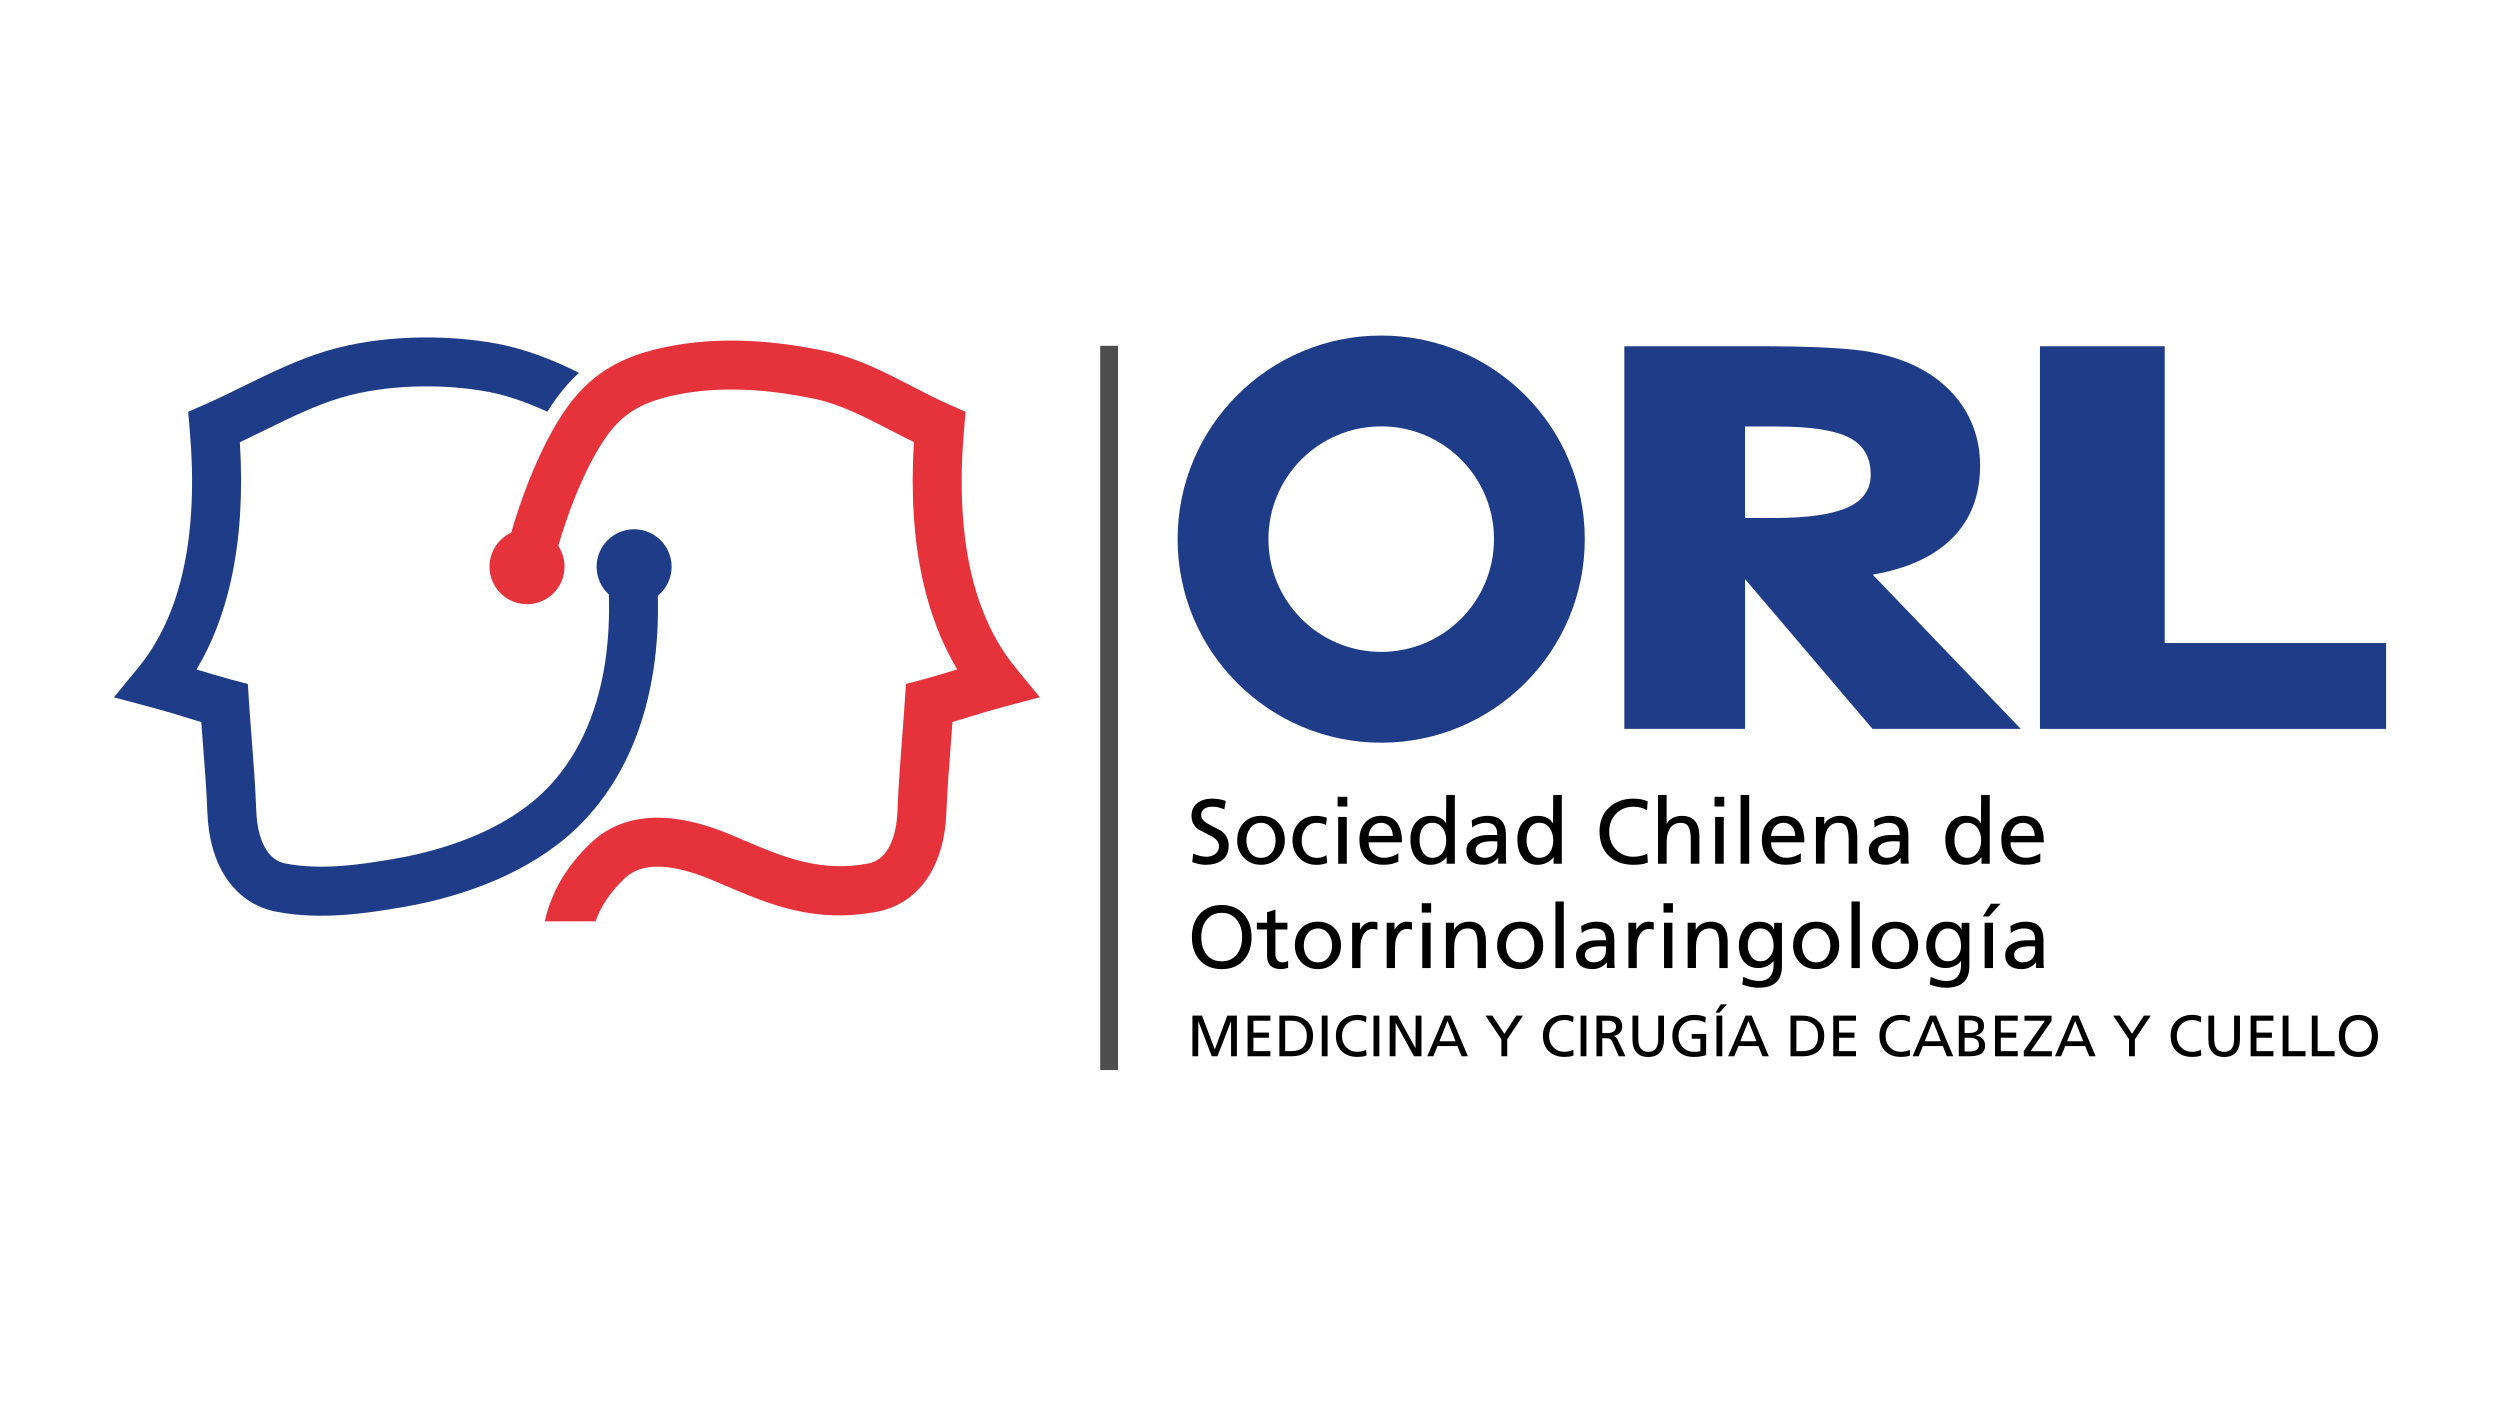
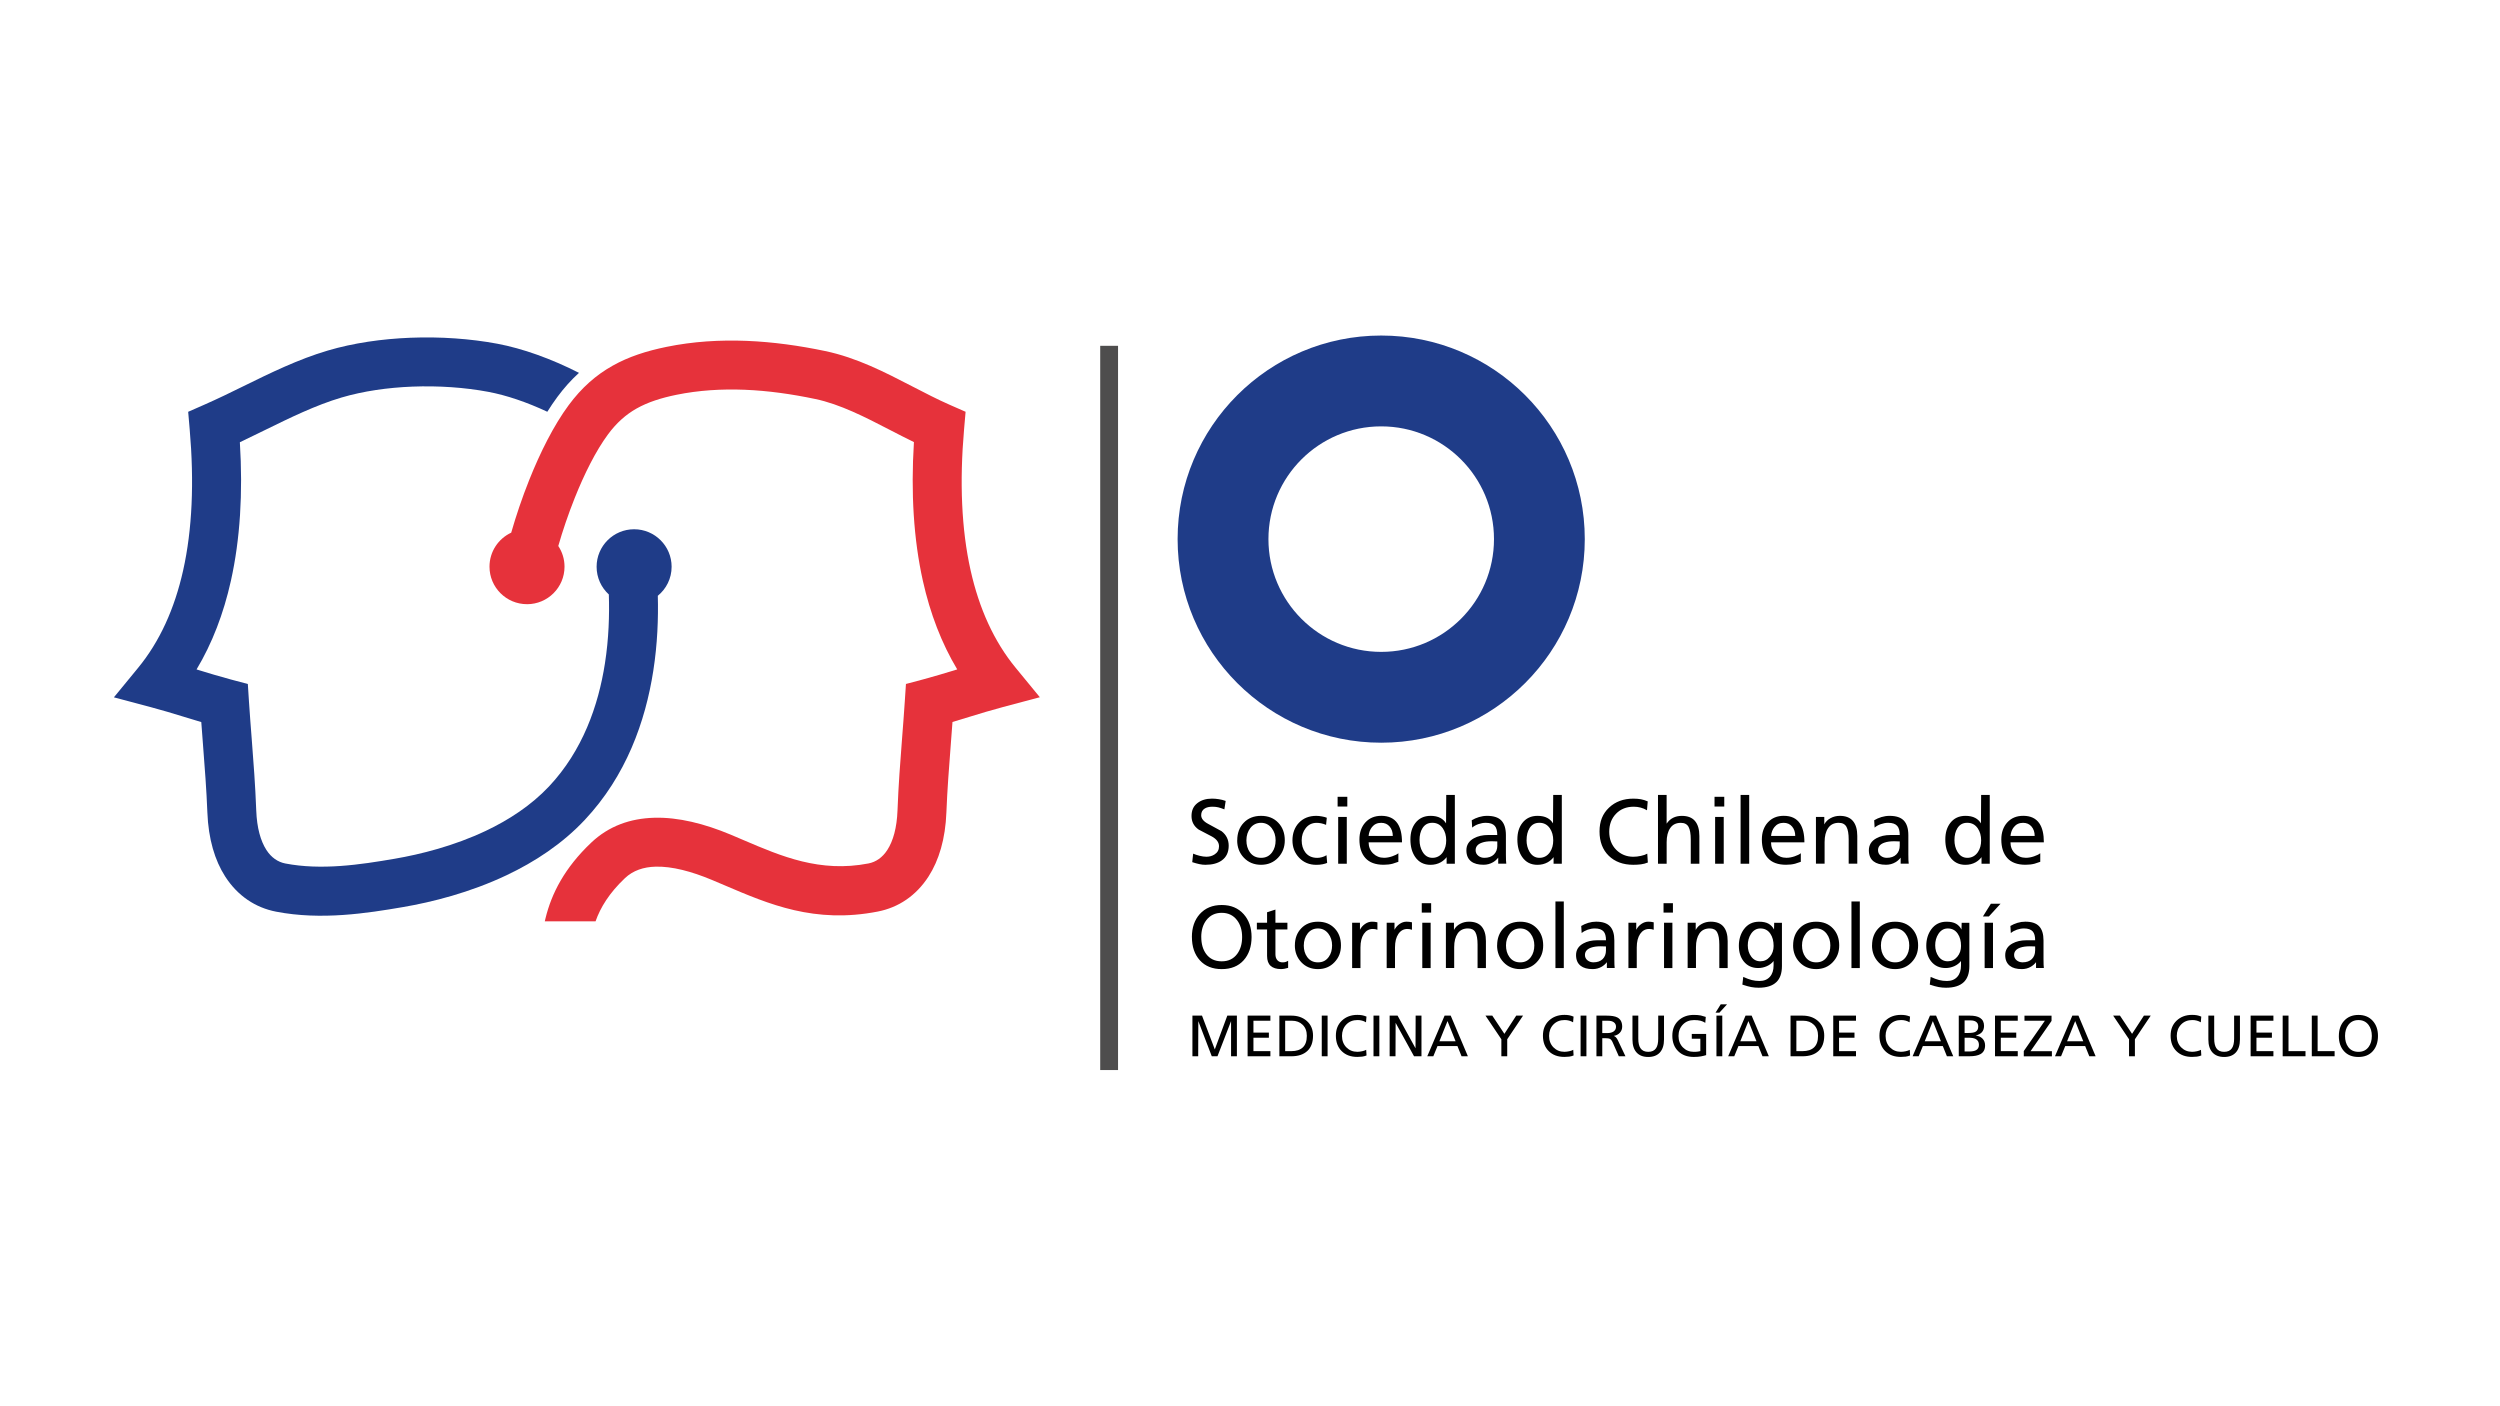
<svg xmlns="http://www.w3.org/2000/svg" version="1.1" viewBox="0 0 793.28 446">
  <defs>
    <style>
      .cls-1, .cls-2 {
        fill: #1f3c88;
      }

      .cls-3 {
        fill: #4e4d4d;
      }

      .cls-4 {
        fill: #e6323b;
      }

      .cls-4, .cls-2 {
        fill-rule: evenodd;
      }
    </style>
  </defs>
  <g>
    <g id="Capa_1">
      <g>
        <path class="cls-1" d="M173.67,130.66c-6.46-3.03-12.95-5.24-18.76-6.33-7.37-1.38-15.74-1.98-24.1-1.65-7.78.31-15.53,1.42-22.41,3.45-8.18,2.41-16.37,6.43-24.46,10.4-2.66,1.31-5.31,2.6-7.83,3.8,1,16.11.08,30.83-2.84,43.95-2.33,10.46-5.95,19.87-10.9,28.14l.42.13c3.36,1.03,6.73,2.06,10.43,3.05l5.42,1.44.36,5.59c.23,3.61.57,7.92.9,12.2.55,7.14,1.1,14.18,1.41,22.39.21,5.48,1.38,9.62,3.22,12.48,1.55,2.41,3.64,3.83,5.99,4.29,5.68,1.1,11.6,1.2,17.39.8,5.98-.41,11.92-1.37,17.33-2.3,8.17-1.4,18.78-4.05,28.93-8.86,7.29-3.46,14.34-8.04,20.03-14.08,10.68-11.36,15.67-25.67,17.75-39.03,1.23-7.87,1.45-15.42,1.24-21.89-2.39-2.18-3.88-5.31-3.88-8.79,0-6.57,5.33-11.9,11.9-11.9s11.9,5.33,11.9,11.9c0,3.72-1.71,7.03-4.38,9.21.19,7.09-.1,15.28-1.44,23.84-2.49,16.01-8.59,33.3-21.77,47.31-7.15,7.61-15.84,13.28-24.72,17.49-11.69,5.55-23.73,8.56-32.95,10.14-5.76.99-12.14,2.02-18.91,2.49-6.96.48-14.19.35-21.34-1.04-6.53-1.27-12.17-4.98-16.15-11.16-3.27-5.09-5.33-11.87-5.65-20.33-.27-7-.83-14.33-1.41-21.78-.17-2.22-.34-4.46-.52-6.89-1.82-.54-3.7-1.12-5.58-1.69-3.38-1.03-6.75-2.07-10.46-3.05l-11.69-3.11,7.67-9.34c6.85-8.33,11.58-18.74,14.31-30.97,2.88-12.91,3.53-27.92,2.07-44.74l-.48-5.55,5.11-2.25c4.49-1.98,8.4-3.89,12.31-5.82,8.73-4.29,17.58-8.63,26.89-11.37,8.12-2.4,17.17-3.7,26.19-4.06,9.54-.38,19.11.31,27.56,1.89,8.06,1.51,17.15,4.77,25.95,9.25-2.51,2.28-4.78,4.83-6.86,7.64-1.12,1.51-2.18,3.09-3.2,4.72" />
        <path class="cls-4" d="M167.23,191.72c6.57,0,11.9-5.33,11.9-11.9,0-2.43-.73-4.69-1.98-6.57,1.38-4.81,3.15-10.04,5.2-15.19,3.04-7.63,6.69-14.96,10.57-20.22,2.73-3.69,5.7-6.31,9.09-8.22,3.59-2.02,7.75-3.34,12.61-4.34,7.1-1.45,14.4-1.89,21.73-1.6,7.42.3,14.92,1.37,22.3,2.92,7.97,1.67,15.88,5.76,23.76,9.84,2.51,1.3,5.02,2.59,7.59,3.84-1,16.12-.09,30.86,2.83,43.99,2.33,10.46,5.96,19.87,10.91,28.14l-.42.13c-3.37,1.03-6.73,2.06-10.43,3.05l-5.42,1.44-.37,5.59c-.23,3.61-.57,7.92-.9,12.2-.55,7.14-1.1,14.18-1.41,22.39-.21,5.48-1.38,9.62-3.22,12.48-1.55,2.41-3.63,3.83-5.98,4.29-15.36,2.99-27.66-2.27-39.55-7.36-1.63-.7-3.3-1.41-4.16-1.77-8.36-3.5-16.63-5.58-24.28-5.37-7.57.21-14.41,2.6-20.01,7.91-8.44,8-12.57,16.13-14.48,23.95-.08.34-.16.67-.24,1.01h16.11c1.54-4.39,4.35-8.99,9.32-13.7,2.58-2.44,5.91-3.55,9.73-3.65,5.22-.14,11.37,1.49,17.88,4.21,1.87.78,2.93,1.24,4.04,1.71,14.05,6.01,28.57,12.23,48.56,8.33,6.54-1.27,12.17-4.98,16.15-11.16,3.27-5.09,5.33-11.87,5.65-20.33.27-7,.83-14.33,1.41-21.78.17-2.22.35-4.46.52-6.89,1.82-.54,3.69-1.11,5.57-1.69,3.37-1.03,6.75-2.07,10.46-3.05l11.69-3.11-7.67-9.34c-6.85-8.33-11.58-18.74-14.31-30.97-2.88-12.91-3.53-27.92-2.06-44.74l.48-5.53-5.14-2.26c-3.8-1.67-7.76-3.72-11.74-5.78-8.8-4.55-17.65-9.13-27.71-11.24-8.12-1.7-16.46-2.88-24.86-3.22-8.5-.34-17.03.18-25.44,1.9-6.43,1.32-12.05,3.13-17.11,5.98-5.27,2.96-9.84,6.96-13.96,12.54-4.73,6.4-9.02,14.97-12.52,23.75-2.24,5.61-4.17,11.36-5.7,16.69-4.07,1.89-6.89,6.01-6.89,10.79,0,6.57,5.33,11.9,11.9,11.9" />
        <rect class="cls-3" x="349.11" y="109.73" width="5.66" height="229.81" />
        <path class="cls-2" d="M438.27,235.67c35.67,0,64.6-28.93,64.6-64.6s-28.93-64.6-64.6-64.6-64.6,28.93-64.6,64.6,28.93,64.6,64.6,64.6M438.27,206.85c19.76,0,35.79-16.02,35.79-35.78s-16.03-35.78-35.79-35.78-35.78,16.02-35.78,35.78,16.03,35.78,35.78,35.78Z" />
        <path d="M637.95,265.25h7.68c0-1.19-.33-2.18-.99-2.97-.66-.79-1.56-1.19-2.7-1.19-1.22,0-2.19.45-2.91,1.35-.6.74-.96,1.68-1.08,2.81M647.4,270.75v2.71c-.93.32-1.53.53-1.8.6-.87.23-1.83.34-2.88.34-2.58,0-4.5-.71-5.77-2.12-1.27-1.41-1.91-3.38-1.91-5.9,0-2.23.64-4.04,1.91-5.43,1.27-1.39,2.95-2.08,5.05-2.08,2.33,0,4.03.8,5.12,2.4.95,1.4,1.42,3.4,1.42,6.01h-10.59c0,1.43.48,2.6,1.43,3.53.95.92,2.1,1.38,3.46,1.38.83,0,1.7-.16,2.6-.47.9-.31,1.56-.64,1.96-.98ZM620.17,266.59c0,1.37.31,2.6.93,3.66.75,1.3,1.81,1.95,3.17,1.95s2.53-.61,3.35-1.83c.68-1.03,1.02-2.26,1.02-3.7,0-1.51-.36-2.79-1.08-3.84-.8-1.16-1.9-1.75-3.32-1.75s-2.42.57-3.14,1.72c-.62.99-.93,2.25-.93,3.78ZM628.76,274.07v-2.09c-.47.64-1.09,1.18-1.86,1.63-.97.54-2.05.81-3.26.81-2.09,0-3.71-.83-4.86-2.5-1.01-1.47-1.51-3.32-1.51-5.53s.53-3.88,1.57-5.24c1.16-1.51,2.77-2.27,4.83-2.27,1.24,0,2.28.22,3.11.67.74.39,1.34.96,1.8,1.72l.06-9.02h2.73v21.82h-2.62ZM602.81,268.31v-1.31l-1.75-.06c-1.24,0-2.28.14-3.11.44-1.36.46-2.03,1.27-2.03,2.41,0,.74.3,1.34.9,1.8.54.41,1.16.61,1.86.61,1.32,0,2.34-.36,3.05-1.07.72-.72,1.08-1.66,1.08-2.82ZM594.84,262.61l-.14-2.33c.7-.43,1.47-.76,2.31-1.02.84-.25,1.7-.38,2.57-.38,2.08,0,3.59.5,4.54,1.51.95,1.01,1.42,2.55,1.42,4.62v6.14c0,.81.01,1.42.03,1.82.02.4.05.76.09,1.09h-2.56v-1.92c-.47.6-1.01,1.09-1.63,1.45-.91.54-1.92.81-3.02.81-1.71,0-3.01-.36-3.93-1.07-1.01-.79-1.51-1.96-1.51-3.52,0-1.68.8-2.95,2.38-3.81,1.26-.69,2.76-1.04,4.51-1.04h2.91c0-1.32-.26-2.28-.79-2.88-.58-.66-1.54-.99-2.88-.99-.76,0-1.53.14-2.31.41-.79.27-1.45.64-1.99,1.11ZM576.22,274.07v-14.84h2.65v2.36c.43-.83,1.09-1.49,1.99-1.98.9-.49,1.88-.73,2.92-.73,1.88,0,3.28.55,4.19,1.65.91,1.1,1.37,2.67,1.37,4.72v8.81h-2.73v-7.68c0-1.83-.23-3.16-.7-4.01-.47-.85-1.28-1.28-2.44-1.28-1.49,0-2.62.55-3.37,1.66-.76,1.1-1.13,2.59-1.13,4.45v6.86h-2.73ZM561.97,265.25h7.68c0-1.19-.33-2.18-.99-2.97-.66-.79-1.56-1.19-2.7-1.19-1.22,0-2.19.45-2.91,1.35-.6.74-.96,1.68-1.07,2.81ZM571.42,270.75v2.71c-.93.32-1.53.53-1.8.6-.87.23-1.83.34-2.88.34-2.58,0-4.51-.71-5.77-2.12-1.27-1.41-1.91-3.38-1.91-5.9,0-2.23.64-4.04,1.91-5.43,1.27-1.39,2.95-2.08,5.04-2.08,2.33,0,4.03.8,5.12,2.4.95,1.4,1.43,3.4,1.43,6.01h-10.59c0,1.43.47,2.6,1.42,3.53.95.92,2.1,1.38,3.46,1.38.83,0,1.7-.16,2.61-.47.9-.31,1.56-.64,1.96-.98ZM552.31,274.07v-21.82h2.73v21.82h-2.73ZM547.13,252.84v3.08h-3.09v-3.08h3.09ZM544.23,274.07v-14.84h2.73v14.84h-2.73ZM526.1,274.07v-21.82h2.74v9.11c1.1-1.65,2.71-2.47,4.83-2.47,1.88,0,3.28.55,4.19,1.65.91,1.1,1.37,2.67,1.37,4.72v8.81h-2.73v-7.68c0-1.83-.24-3.16-.7-4.01-.47-.85-1.28-1.28-2.45-1.28-1.49,0-2.62.55-3.37,1.66-.75,1.1-1.13,2.59-1.13,4.45v6.86h-2.74ZM522.84,254.29l-.23,2.82c-1.28-.76-2.68-1.13-4.19-1.13-2.33,0-4.21.75-5.64,2.24-1.44,1.49-2.15,3.39-2.15,5.7s.74,4.25,2.21,5.73c1.47,1.47,3.29,2.21,5.44,2.21.76,0,1.56-.09,2.41-.28.85-.18,1.52-.42,2.01-.71l.18,2.82c-.7.29-1.44.48-2.21.58-.78.1-1.58.14-2.41.14-3.24,0-5.83-.96-7.78-2.86-1.95-1.91-2.93-4.49-2.93-7.72s1-5.64,3.01-7.55c2.01-1.91,4.58-2.86,7.72-2.86.89,0,1.69.06,2.39.19.7.13,1.42.35,2.18.68ZM484.39,266.59c0,1.37.31,2.6.93,3.66.76,1.3,1.81,1.95,3.17,1.95s2.53-.61,3.35-1.83c.68-1.03,1.02-2.26,1.02-3.7,0-1.51-.36-2.79-1.07-3.84-.8-1.16-1.9-1.75-3.32-1.75s-2.42.57-3.14,1.72c-.62.99-.93,2.25-.93,3.78ZM492.97,274.07v-2.09c-.47.64-1.09,1.18-1.86,1.63-.97.54-2.06.81-3.26.81-2.09,0-3.71-.83-4.86-2.5-1.01-1.47-1.51-3.32-1.51-5.53s.52-3.88,1.57-5.24c1.17-1.51,2.77-2.27,4.83-2.27,1.24,0,2.28.22,3.11.67.74.39,1.34.96,1.8,1.72l.06-9.02h2.73v21.82h-2.62ZM475.11,268.31v-1.31l-1.74-.06c-1.24,0-2.28.14-3.11.44-1.36.46-2.03,1.27-2.03,2.41,0,.74.3,1.34.9,1.8.54.41,1.16.61,1.86.61,1.32,0,2.34-.36,3.05-1.07.72-.72,1.08-1.66,1.08-2.82ZM467.14,262.61l-.14-2.33c.7-.43,1.47-.76,2.31-1.02.84-.25,1.7-.38,2.57-.38,2.07,0,3.59.5,4.54,1.51.95,1.01,1.42,2.55,1.42,4.62v6.14c0,.81.01,1.42.03,1.82.02.4.05.76.09,1.09h-2.56v-1.92c-.47.6-1.01,1.09-1.63,1.45-.91.54-1.92.81-3.03.81-1.71,0-3.02-.36-3.93-1.07-1.01-.79-1.51-1.96-1.51-3.52,0-1.68.8-2.95,2.38-3.81,1.26-.69,2.76-1.04,4.51-1.04h2.91c0-1.32-.26-2.28-.78-2.88-.58-.66-1.54-.99-2.88-.99-.76,0-1.53.14-2.31.41-.78.27-1.45.64-1.99,1.11ZM450.44,266.59c0,1.37.31,2.6.93,3.66.76,1.3,1.82,1.95,3.17,1.95s2.53-.61,3.34-1.83c.68-1.03,1.02-2.26,1.02-3.7,0-1.51-.36-2.79-1.08-3.84-.8-1.16-1.9-1.75-3.32-1.75s-2.42.57-3.14,1.72c-.62.99-.93,2.25-.93,3.78ZM459.03,274.07v-2.09c-.47.64-1.09,1.18-1.86,1.63-.97.54-2.06.81-3.26.81-2.09,0-3.71-.83-4.86-2.5-1.01-1.47-1.51-3.32-1.51-5.53s.53-3.88,1.57-5.24c1.17-1.51,2.77-2.27,4.83-2.27,1.24,0,2.28.22,3.11.67.74.39,1.34.96,1.8,1.72l.06-9.02h2.73v21.82h-2.62ZM434.27,265.25h7.68c0-1.19-.33-2.18-.99-2.97-.66-.79-1.56-1.19-2.7-1.19-1.22,0-2.19.45-2.91,1.35-.6.74-.96,1.68-1.08,2.81ZM443.72,270.75v2.71c-.93.32-1.53.53-1.8.6-.87.23-1.83.34-2.88.34-2.58,0-4.5-.71-5.77-2.12-1.27-1.41-1.91-3.38-1.91-5.9,0-2.23.64-4.04,1.91-5.43,1.27-1.39,2.95-2.08,5.05-2.08,2.33,0,4.03.8,5.12,2.4.95,1.4,1.43,3.4,1.43,6.01h-10.59c0,1.43.48,2.6,1.43,3.53.95.92,2.1,1.38,3.46,1.38.83,0,1.7-.16,2.6-.47.9-.31,1.56-.64,1.96-.98ZM427.52,252.84v3.08h-3.08v-3.08h3.08ZM424.62,274.07v-14.84h2.73v14.84h-2.73ZM421.01,259.47l-.23,2.27c-1.03-.43-2.02-.64-2.97-.64-1.46,0-2.61.55-3.48,1.66-.86,1.1-1.29,2.4-1.29,3.9s.38,2.77,1.13,3.78c.89,1.19,2.16,1.77,3.81,1.77.48,0,.99-.07,1.51-.22.53-.15,1-.35,1.43-.62l.2,2.44c-.35.16-.81.3-1.4.42-.58.13-1.26.19-2.04.19-2.21,0-4.02-.75-5.44-2.24-1.42-1.49-2.13-3.33-2.13-5.53s.69-4.16,2.08-5.6c1.38-1.44,3.21-2.17,5.48-2.17.55,0,1.14.06,1.78.18.64.12,1.15.25,1.54.41ZM395.5,266.65c0,1.49.37,2.75,1.1,3.78.83,1.19,2.02,1.77,3.55,1.77s2.66-.59,3.52-1.77c.74-1.03,1.1-2.29,1.1-3.78s-.41-2.77-1.22-3.84c-.87-1.14-2.01-1.72-3.4-1.72s-2.55.55-3.39,1.64c-.84,1.1-1.26,2.4-1.26,3.91ZM392.59,266.65c0-2.29.69-4.16,2.08-5.6,1.38-1.44,3.21-2.17,5.48-2.17s4.07.72,5.45,2.17c1.39,1.44,2.08,3.31,2.08,5.6,0,2.17-.71,4.01-2.13,5.51-1.42,1.5-3.22,2.25-5.41,2.25s-4.02-.75-5.44-2.24c-1.42-1.49-2.13-3.33-2.13-5.53ZM388.92,254.14l-.41,2.68c-.8-.31-1.45-.53-1.96-.65-.51-.13-1.13-.19-1.85-.19-.97,0-1.77.18-2.39.55-.78.47-1.16,1.18-1.16,2.15,0,1.05.74,1.97,2.24,2.76,2.7,1.44,4.1,2.2,4.22,2.3,1.51,1.16,2.27,2.7,2.27,4.62,0,2.06-.73,3.61-2.18,4.65-1.28.93-3.02,1.4-5.23,1.4-.62,0-1.26-.07-1.92-.22-.66-.14-1.41-.35-2.24-.62l.29-2.7c.58.25,1.26.48,2.05.68.78.2,1.51.3,2.17.3.99,0,1.86-.25,2.62-.76.91-.6,1.37-1.45,1.37-2.56,0-1.22-.74-2.25-2.24-3.09-1.42-.74-2.82-1.47-4.22-2.21-1.51-1.06-2.27-2.5-2.27-4.3s.61-3.1,1.83-4.07c1.22-.97,2.78-1.45,4.68-1.45.68,0,1.4.06,2.15.18.76.11,1.48.3,2.18.55Z" />
        <path d="M645.78,301.59v-1.27l-1.69-.05c-1.2,0-2.21.14-3.02.42-1.31.45-1.97,1.23-1.97,2.34,0,.71.29,1.29.87,1.74.52.39,1.13.59,1.8.59,1.28,0,2.26-.35,2.96-1.04s1.04-1.61,1.04-2.73M638.06,296.07l-.14-2.25c.68-.41,1.42-.74,2.24-.99.82-.25,1.65-.37,2.5-.37,2.01,0,3.47.49,4.39,1.47.92.97,1.38,2.47,1.38,4.48v5.94c0,.79.01,1.38.03,1.76.02.39.05.74.08,1.06h-2.48v-1.86c-.45.59-.98,1.05-1.58,1.41-.88.53-1.86.79-2.93.79-1.65,0-2.92-.35-3.8-1.04-.97-.77-1.47-1.9-1.47-3.41,0-1.63.77-2.86,2.31-3.69,1.22-.67,2.68-1.01,4.37-1.01h2.82c0-1.28-.25-2.21-.76-2.79-.57-.64-1.49-.96-2.79-.96-.73,0-1.48.13-2.24.39-.76.27-1.4.62-1.93,1.07ZM629.21,290.8l2.51-4.03h3.07l-3.69,4.03h-1.89ZM629.75,307.17v-14.37h2.65v14.37h-2.65ZM618.06,305.03c1.2,0,2.2-.48,3-1.42.8-.95,1.2-2.1,1.2-3.45,0-1.58-.35-2.87-1.05-3.89-.75-1.11-1.8-1.66-3.16-1.66-1.24,0-2.23.58-2.98,1.74-.68,1.05-1.01,2.26-1.01,3.61s.37,2.61,1.1,3.59c.73.99,1.7,1.48,2.9,1.48ZM624.9,292.8v13.75c0,2.25-.58,3.94-1.75,5.07-1.24,1.2-3.13,1.8-5.66,1.8-.79,0-1.56-.07-2.32-.21-.76-.14-1.7-.4-2.83-.78l.28-2.45c1.03.47,1.93.8,2.69,1,.76.2,1.59.3,2.49.3,1.39,0,2.48-.44,3.27-1.32.79-.88,1.18-2.09,1.18-3.61v-1.41c-.56.72-1.28,1.26-2.16,1.65-.87.38-1.78.58-2.72.58-1.95,0-3.49-.71-4.62-2.14-1.02-1.29-1.52-2.94-1.52-4.93s.53-3.76,1.58-5.21c1.18-1.62,2.8-2.42,4.85-2.42,1.24,0,2.23.21,2.99.63.75.42,1.33,1.04,1.75,1.85l.06-2.14h2.45ZM596.84,299.99c0,1.45.36,2.67,1.07,3.66.81,1.14,1.95,1.72,3.44,1.72s2.58-.57,3.41-1.72c.71-.99,1.07-2.22,1.07-3.66s-.39-2.68-1.18-3.72c-.85-1.11-1.94-1.66-3.3-1.66s-2.47.53-3.28,1.59c-.82,1.06-1.23,2.32-1.23,3.79ZM594.03,299.99c0-2.22.67-4.02,2.01-5.42,1.34-1.4,3.11-2.1,5.31-2.1s3.94.7,5.28,2.1c1.34,1.4,2.01,3.21,2.01,5.42s-.68,3.88-2.06,5.34c-1.37,1.45-3.12,2.18-5.24,2.18s-3.9-.72-5.27-2.17c-1.37-1.45-2.06-3.23-2.06-5.36ZM587.49,307.17v-21.13h2.65v21.13h-2.65ZM571.8,299.99c0,1.45.36,2.67,1.07,3.66.81,1.14,1.95,1.72,3.44,1.72s2.58-.57,3.41-1.72c.71-.99,1.07-2.22,1.07-3.66s-.39-2.68-1.18-3.72c-.85-1.11-1.95-1.66-3.3-1.66s-2.47.53-3.28,1.59c-.82,1.06-1.23,2.32-1.23,3.79ZM568.98,299.99c0-2.22.67-4.02,2.02-5.42,1.34-1.4,3.11-2.1,5.31-2.1s3.94.7,5.28,2.1c1.34,1.4,2.01,3.21,2.01,5.42s-.68,3.88-2.06,5.34c-1.37,1.45-3.12,2.18-5.24,2.18s-3.9-.72-5.27-2.17c-1.37-1.45-2.06-3.23-2.06-5.36ZM558.59,305.03c1.2,0,2.2-.48,3-1.42.8-.95,1.2-2.1,1.2-3.45,0-1.58-.35-2.87-1.04-3.89-.75-1.11-1.8-1.66-3.16-1.66-1.24,0-2.23.58-2.99,1.74-.67,1.05-1.01,2.26-1.01,3.61s.36,2.61,1.1,3.59c.73.99,1.7,1.48,2.9,1.48ZM565.43,292.8v13.75c0,2.25-.58,3.94-1.75,5.07-1.24,1.2-3.12,1.8-5.66,1.8-.79,0-1.56-.07-2.32-.21-.76-.14-1.7-.4-2.83-.78l.28-2.45c1.03.47,1.93.8,2.69,1,.76.2,1.59.3,2.49.3,1.39,0,2.48-.44,3.27-1.32.79-.88,1.18-2.09,1.18-3.61v-1.41c-.56.72-1.28,1.26-2.16,1.65-.87.38-1.78.58-2.72.58-1.95,0-3.49-.71-4.62-2.14-1.01-1.29-1.52-2.94-1.52-4.93s.53-3.76,1.58-5.21c1.18-1.62,2.8-2.42,4.85-2.42,1.24,0,2.23.21,2.98.63.75.42,1.33,1.04,1.75,1.85l.05-2.14h2.45ZM535.51,307.17v-14.37h2.56v2.28c.41-.81,1.06-1.45,1.93-1.92.87-.47,1.82-.7,2.83-.7,1.82,0,3.18.53,4.06,1.59.88,1.06,1.32,2.59,1.32,4.58v8.54h-2.65v-7.44c0-1.77-.23-3.06-.68-3.89-.45-.83-1.24-1.24-2.36-1.24-1.45,0-2.54.54-3.27,1.6-.73,1.07-1.1,2.51-1.1,4.31v6.65h-2.65ZM530.84,286.6v2.99h-2.98v-2.99h2.98ZM528.02,307.17v-14.37h2.65v14.37h-2.65ZM516.72,307.17v-14.37h2.48v2.23c.38-.75.92-1.37,1.62-1.85.7-.48,1.43-.72,2.18-.72.34,0,.62.02.84.04.23.03.53.08.9.16v2.37c-.23-.09-.46-.16-.72-.2-.25-.04-.5-.06-.74-.06-1.19,0-2.13.53-2.85,1.58-.71,1.05-1.07,2.48-1.07,4.28v6.54h-2.65ZM509.59,301.59v-1.27l-1.69-.05c-1.2,0-2.21.14-3.01.42-1.31.45-1.97,1.23-1.97,2.34,0,.71.29,1.29.87,1.74.52.39,1.13.59,1.8.59,1.28,0,2.26-.35,2.96-1.04.69-.69,1.04-1.61,1.04-2.73ZM501.88,296.07l-.14-2.25c.68-.41,1.42-.74,2.24-.99.82-.25,1.65-.37,2.49-.37,2.01,0,3.48.49,4.4,1.47.92.97,1.38,2.47,1.38,4.48v5.94c0,.79.01,1.38.03,1.76.02.39.05.74.08,1.06h-2.48v-1.86c-.45.59-.98,1.05-1.58,1.41-.89.53-1.86.79-2.93.79-1.65,0-2.92-.35-3.8-1.04-.98-.77-1.47-1.9-1.47-3.41,0-1.63.77-2.86,2.31-3.69,1.22-.67,2.68-1.01,4.37-1.01h2.82c0-1.28-.25-2.21-.76-2.79-.56-.64-1.49-.96-2.79-.96-.73,0-1.48.13-2.24.39-.76.27-1.4.62-1.93,1.07ZM493.56,307.17v-21.13h2.65v21.13h-2.65ZM477.87,299.99c0,1.45.36,2.67,1.07,3.66.81,1.14,1.95,1.72,3.44,1.72s2.58-.57,3.41-1.72c.71-.99,1.07-2.22,1.07-3.66s-.39-2.68-1.18-3.72c-.85-1.11-1.94-1.66-3.3-1.66s-2.46.53-3.28,1.59c-.82,1.06-1.23,2.32-1.23,3.79ZM475.06,299.99c0-2.22.67-4.02,2.01-5.42,1.34-1.4,3.11-2.1,5.31-2.1s3.94.7,5.28,2.1c1.34,1.4,2.01,3.21,2.01,5.42s-.68,3.88-2.06,5.34c-1.37,1.45-3.12,2.18-5.24,2.18s-3.9-.72-5.27-2.17c-1.37-1.45-2.06-3.23-2.06-5.36ZM458.8,307.17v-14.37h2.56v2.28c.41-.81,1.06-1.45,1.93-1.92.87-.47,1.81-.7,2.83-.7,1.82,0,3.18.53,4.06,1.59s1.32,2.59,1.32,4.58v8.54h-2.65v-7.44c0-1.77-.23-3.06-.68-3.89-.45-.83-1.24-1.24-2.37-1.24-1.45,0-2.54.54-3.27,1.6-.73,1.07-1.1,2.51-1.1,4.31v6.65h-2.65ZM454.12,286.6v2.99h-2.98v-2.99h2.98ZM451.31,307.17v-14.37h2.65v14.37h-2.65ZM440.01,307.17v-14.37h2.48v2.23c.38-.75.92-1.37,1.62-1.85.7-.48,1.43-.72,2.18-.72.34,0,.62.02.84.04.23.03.53.08.9.16v2.37c-.23-.09-.46-.16-.72-.2-.25-.04-.5-.06-.75-.06-1.18,0-2.13.53-2.84,1.58-.71,1.05-1.07,2.48-1.07,4.28v6.54h-2.65ZM429.05,307.17v-14.37h2.48v2.23c.37-.75.92-1.37,1.62-1.85.7-.48,1.43-.72,2.18-.72.34,0,.62.02.84.04.23.03.53.08.9.16v2.37c-.23-.09-.46-.16-.72-.2-.25-.04-.5-.06-.74-.06-1.19,0-2.13.53-2.85,1.58-.71,1.05-1.07,2.48-1.07,4.28v6.54h-2.65ZM413.7,299.99c0,1.45.36,2.67,1.07,3.66.81,1.14,1.95,1.72,3.44,1.72s2.58-.57,3.41-1.72c.72-.99,1.07-2.22,1.07-3.66s-.39-2.68-1.18-3.72c-.85-1.11-1.95-1.66-3.3-1.66s-2.46.53-3.28,1.59c-.81,1.06-1.22,2.32-1.22,3.79ZM410.88,299.99c0-2.22.67-4.02,2.02-5.42,1.34-1.4,3.11-2.1,5.31-2.1s3.94.7,5.28,2.1c1.34,1.4,2.01,3.21,2.01,5.42s-.68,3.88-2.06,5.34c-1.37,1.45-3.12,2.18-5.24,2.18s-3.9-.72-5.27-2.17c-1.37-1.45-2.06-3.23-2.06-5.36ZM408.51,292.8v2.14h-3.8v7.86c0,.81.21,1.44.62,1.89.41.45.95.68,1.61.68.4,0,.73-.04,1-.13.27-.09.54-.21.8-.38v2.25c-.38.11-.75.21-1.13.28-.38.07-.75.11-1.13.11-1.43,0-2.52-.34-3.28-1.01-.76-.68-1.14-1.73-1.14-3.16v-8.39h-3.24v-2.14h3.24v-3.33l2.65-.85v4.18h3.8ZM378.2,297.34c0-2.99.83-5.41,2.48-7.27,1.73-1.93,4.06-2.9,6.99-2.9s5.23.97,6.96,2.9c1.67,1.88,2.51,4.3,2.51,7.27s-.84,5.5-2.52,7.37c-1.68,1.87-4,2.8-6.94,2.8s-5.26-.93-6.95-2.79c-1.68-1.86-2.52-4.32-2.52-7.38ZM381.18,297.34c0,2.16.51,3.94,1.52,5.33,1.15,1.58,2.8,2.37,4.96,2.37s3.76-.79,4.93-2.37c1.03-1.41,1.55-3.18,1.55-5.33s-.53-3.94-1.61-5.35c-1.18-1.56-2.81-2.34-4.87-2.34s-3.69.78-4.88,2.34c-1.07,1.41-1.61,3.19-1.61,5.35Z" />
        <path d="M675.57,335.17v-5.4l-5.04-7.5h2.16l3.84,5.78,3.76-5.78h2.16s-5.02,7.5-5.02,7.5v5.4h-1.85ZM476.4,335.17v-5.4l-5.04-7.5h2.16l3.84,5.78,3.76-5.78h2.16s-5.02,7.5-5.02,7.5v5.4h-1.85ZM742.15,328.72c0-1.96.54-3.55,1.63-4.77,1.13-1.27,2.66-1.9,4.58-1.9s3.43.63,4.56,1.9c1.1,1.23,1.64,2.82,1.64,4.77s-.55,3.61-1.65,4.83c-1.1,1.23-2.62,1.84-4.56,1.84s-3.45-.61-4.56-1.83c-1.1-1.22-1.65-2.83-1.65-4.84ZM744.11,328.72c0,1.42.33,2.58,1,3.49.75,1.03,1.84,1.55,3.25,1.55s2.47-.52,3.23-1.55c.68-.92,1.02-2.09,1.02-3.49s-.35-2.59-1.05-3.51c-.78-1.02-1.84-1.53-3.2-1.53s-2.42.51-3.2,1.53c-.7.93-1.05,2.09-1.05,3.51ZM733.56,335.17v-12.9h1.85v11.27h5.39v1.63h-7.24ZM724.32,335.17v-12.9h1.85v11.27h5.39v1.63h-7.24ZM714.15,335.17v-12.9h7.23v1.62h-5.38v3.77h4.9v1.63h-4.9v4.25h5.38v1.63h-7.23ZM710.76,322.27v7.56c0,1.8-.43,3.17-1.3,4.13-.87.95-2.1,1.43-3.71,1.43s-2.84-.48-3.71-1.43c-.87-.96-1.3-2.33-1.3-4.13v-7.56h1.85v7.32c0,1.32.23,2.32.68,3.01.52.78,1.34,1.16,2.48,1.16s1.96-.38,2.47-1.15c.46-.68.69-1.69.69-3.03v-7.32h1.85ZM698.49,322.6l-.15,1.79c-.81-.48-1.7-.72-2.66-.72-1.48,0-2.67.47-3.59,1.42-.91.95-1.37,2.16-1.37,3.62s.47,2.7,1.4,3.64c.94.94,2.09,1.4,3.46,1.4.48,0,.99-.06,1.53-.18.54-.12.97-.27,1.28-.45l.11,1.79c-.44.18-.91.31-1.4.37-.49.06-1,.09-1.54.09-2.06,0-3.7-.6-4.94-1.82-1.24-1.21-1.86-2.85-1.86-4.91s.64-3.58,1.91-4.79c1.28-1.21,2.91-1.82,4.91-1.82.57,0,1.07.04,1.52.12.44.08.91.23,1.39.43ZM661.04,330.4l-2.56-6.4-2.57,6.4h5.13ZM652.07,335.17l5.51-12.9h1.94l5.45,12.9h-2.01s-1.31-3.25-1.31-3.25h-6.32l-1.33,3.25h-1.93ZM642.17,335.17v-1.66l6.69-9.61h-6.47v-1.62h8.59v1.67s-6.66,9.6-6.66,9.6h6.77v1.63h-8.93ZM633.04,335.17v-12.9h7.22v1.62h-5.38v3.77h4.9v1.63h-4.9v4.25h5.38v1.63h-7.22ZM623.39,323.79v3.99h1.02c1.1,0,1.87-.11,2.33-.32.65-.3.98-.88.98-1.75,0-.7-.26-1.21-.78-1.53-.42-.26-.95-.39-1.61-.39h-1.94ZM623.39,329.29v4.36h1.39c.97,0,1.7-.13,2.2-.39.64-.33.96-.9.96-1.7,0-.9-.36-1.53-1.07-1.89-.52-.26-1.27-.39-2.27-.39h-1.2ZM621.54,335.17v-12.9h3.49c1.44,0,2.53.24,3.27.72.84.54,1.26,1.39,1.26,2.53,0,.85-.24,1.53-.72,2.05-.43.46-1.08.79-1.94,1.02.9.1,1.62.42,2.17.98.55.56.82,1.28.82,2.16,0,1.28-.49,2.2-1.46,2.75-.8.45-1.95.68-3.46.68h-3.44ZM615.87,330.4l-2.56-6.4-2.57,6.4h5.13ZM606.89,335.17l5.51-12.9h1.94l5.45,12.9h-2.01s-1.31-3.25-1.31-3.25h-6.32l-1.33,3.25h-1.93ZM606.08,322.6l-.15,1.79c-.81-.48-1.7-.72-2.66-.72-1.48,0-2.67.47-3.58,1.42-.91.95-1.37,2.16-1.37,3.62s.47,2.7,1.4,3.64c.94.94,2.09,1.4,3.46,1.4.48,0,.99-.06,1.54-.18.54-.12.97-.27,1.27-.45l.11,1.79c-.45.18-.91.31-1.4.37-.49.06-1,.09-1.53.09-2.06,0-3.7-.6-4.94-1.82-1.24-1.21-1.86-2.85-1.86-4.91s.64-3.58,1.91-4.79c1.28-1.21,2.91-1.82,4.91-1.82.57,0,1.07.04,1.52.12.44.08.9.23,1.39.43ZM581.71,335.17v-12.9h7.22v1.62h-5.38v3.77h4.9v1.63h-4.9v4.25h5.38v1.63h-7.22ZM570.01,323.89v9.65h1.94c1.61,0,2.84-.4,3.68-1.2.84-.8,1.26-2.02,1.26-3.66,0-1.48-.44-2.64-1.32-3.5-.88-.86-2.01-1.29-3.39-1.29h-2.16ZM568.16,335.17v-12.9h3.81c1.97,0,3.6.56,4.88,1.68,1.33,1.17,2,2.72,2,4.66,0,2.13-.6,3.76-1.81,4.88-1.21,1.12-2.9,1.68-5.06,1.68h-3.81ZM557.35,330.4l-2.56-6.4-2.57,6.4h5.13ZM548.37,335.17l5.51-12.9h1.94l5.45,12.9h-2.01s-1.31-3.25-1.31-3.25h-6.32l-1.33,3.25h-1.93ZM544.36,321.33l1.64-2.64h2.01l-2.42,2.64h-1.24ZM544.65,335.17v-12.9h1.85v12.9h-1.85ZM541.26,322.69l-.15,1.87c-.47-.31-.98-.53-1.52-.67-.54-.14-1.22-.21-2.03-.21-1.46,0-2.66.48-3.57,1.43-.92.96-1.38,2.16-1.38,3.61s.47,2.7,1.4,3.64c.94.94,2.09,1.4,3.46,1.4.54,0,.99-.03,1.33-.08.34-.07.59-.12.74-.15v-3.92h-2.72v-1.52h4.56v6.71c-.44.15-.99.28-1.63.4-.65.12-1.41.18-2.3.18-2.06,0-3.71-.6-4.94-1.82-1.24-1.21-1.86-2.85-1.86-4.91s.64-3.58,1.91-4.79c1.28-1.21,2.91-1.82,4.91-1.82.84,0,1.57.06,2.2.18.38.08.91.23,1.59.46ZM528.01,322.27v7.56c0,1.8-.44,3.17-1.3,4.13-.87.95-2.1,1.43-3.71,1.43s-2.84-.48-3.7-1.43c-.87-.96-1.3-2.33-1.3-4.13v-7.56h1.85v7.32c0,1.32.23,2.32.69,3.01.51.78,1.34,1.16,2.47,1.16s1.96-.38,2.48-1.15c.46-.68.68-1.69.68-3.03v-7.32h1.85ZM508.42,323.89v3.92h1.57c.87,0,1.56-.18,2.05-.53.49-.36.74-.85.74-1.48,0-.59-.22-1.06-.67-1.4-.44-.34-1.09-.51-1.92-.51h-1.77ZM506.57,335.17v-12.9h3.16c1.58,0,2.73.19,3.46.57,1.03.54,1.55,1.51,1.55,2.92,0,.76-.25,1.41-.74,1.94-.49.53-1.13.86-1.92,1,.28.12.51.28.69.47.18.19.37.48.57.86l2.44,5.14h-2.11l-1.98-4.47c-.26-.57-.56-.93-.92-1.09-.25-.11-.66-.17-1.24-.17h-1.11v5.73h-1.85ZM501.54,335.17v-12.9h1.85v12.9h-1.85ZM499.31,322.6l-.15,1.79c-.81-.48-1.7-.72-2.66-.72-1.48,0-2.67.47-3.59,1.42-.91.95-1.37,2.16-1.37,3.62s.47,2.7,1.4,3.64c.94.94,2.09,1.4,3.46,1.4.48,0,.99-.06,1.53-.18.54-.12.97-.27,1.28-.45l.11,1.79c-.45.18-.91.31-1.4.37-.49.06-1,.09-1.53.09-2.06,0-3.7-.6-4.94-1.82-1.24-1.21-1.86-2.85-1.86-4.91s.64-3.58,1.91-4.79c1.28-1.21,2.91-1.82,4.91-1.82.56,0,1.07.04,1.51.12.44.08.9.23,1.39.43ZM461.87,330.4l-2.56-6.4-2.57,6.4h5.13ZM452.89,335.17l5.5-12.9h1.94l5.45,12.9h-2.01s-1.31-3.25-1.31-3.25h-6.32l-1.33,3.25h-1.93ZM440.95,335.17v-12.9h2.52s5.69,10.36,5.69,10.36l.04-10.36h1.85v12.9h-2.36l-5.84-10.61-.04,10.61h-1.85ZM435.83,335.17v-12.9h1.85v12.9h-1.85ZM433.6,322.6l-.15,1.79c-.81-.48-1.7-.72-2.66-.72-1.48,0-2.67.47-3.59,1.42-.91.95-1.37,2.16-1.37,3.62s.47,2.7,1.4,3.64c.94.94,2.09,1.4,3.46,1.4.48,0,.99-.06,1.54-.18.54-.12.97-.27,1.28-.45l.11,1.79c-.44.18-.91.31-1.4.37-.49.06-1,.09-1.53.09-2.06,0-3.7-.6-4.94-1.82-1.24-1.21-1.86-2.85-1.86-4.91s.64-3.58,1.91-4.79c1.28-1.21,2.91-1.82,4.91-1.82.57,0,1.07.04,1.52.12.44.08.91.23,1.39.43ZM419.41,335.17v-12.9h1.85v12.9h-1.85ZM407.8,323.89v9.65h1.94c1.61,0,2.84-.4,3.67-1.2.84-.8,1.26-2.02,1.26-3.66,0-1.48-.44-2.64-1.32-3.5-.88-.86-2.01-1.29-3.39-1.29h-2.16ZM405.96,335.17v-12.9h3.81c1.97,0,3.6.56,4.88,1.68,1.33,1.17,1.99,2.72,1.99,4.66,0,2.13-.6,3.76-1.81,4.88-1.21,1.12-2.9,1.68-5.06,1.68h-3.81ZM395.88,335.17v-12.9h7.23v1.62h-5.38v3.77h4.9v1.63h-4.9v4.25h5.38v1.63h-7.23ZM378.37,335.17v-12.9h3.04s4.06,10.72,4.06,10.72l3.97-10.72h3.04s0,12.9,0,12.9h-1.85v-11.16l-4.31,11.16h-1.81l-4.27-11.16-.04,11.16h-1.85Z" />
-         <path class="cls-1" d="M553.72,164.36h9.18c10.66,0,18.44-1.11,23.34-3.32,4.91-2.22,7.36-5.69,7.36-10.4,0-5.53-2.28-9.47-6.89-11.81-4.57-2.34-12.26-3.5-23.09-3.5h-9.9v29.04ZM515.42,231.29v-121.42h42.79c17.03,0,28.92.62,35.62,1.87,6.7,1.24,12.5,3.34,17.38,6.26,5.48,3.31,9.72,7.56,12.68,12.68,2.96,5.15,4.42,10.82,4.42,17.01,0,9.4-2.89,17.04-8.69,22.93-5.81,5.89-14.28,9.79-25.39,11.72l46.99,48.95h-47.05l-40.44-47.53v47.53h-38.3Z" />
-         <polygon class="cls-1" points="647.3 231.29 647.3 109.87 686.89 109.87 686.89 204.04 757.14 204.04 757.14 231.29 647.3 231.29" />
      </g>
    </g>
  </g>
</svg>